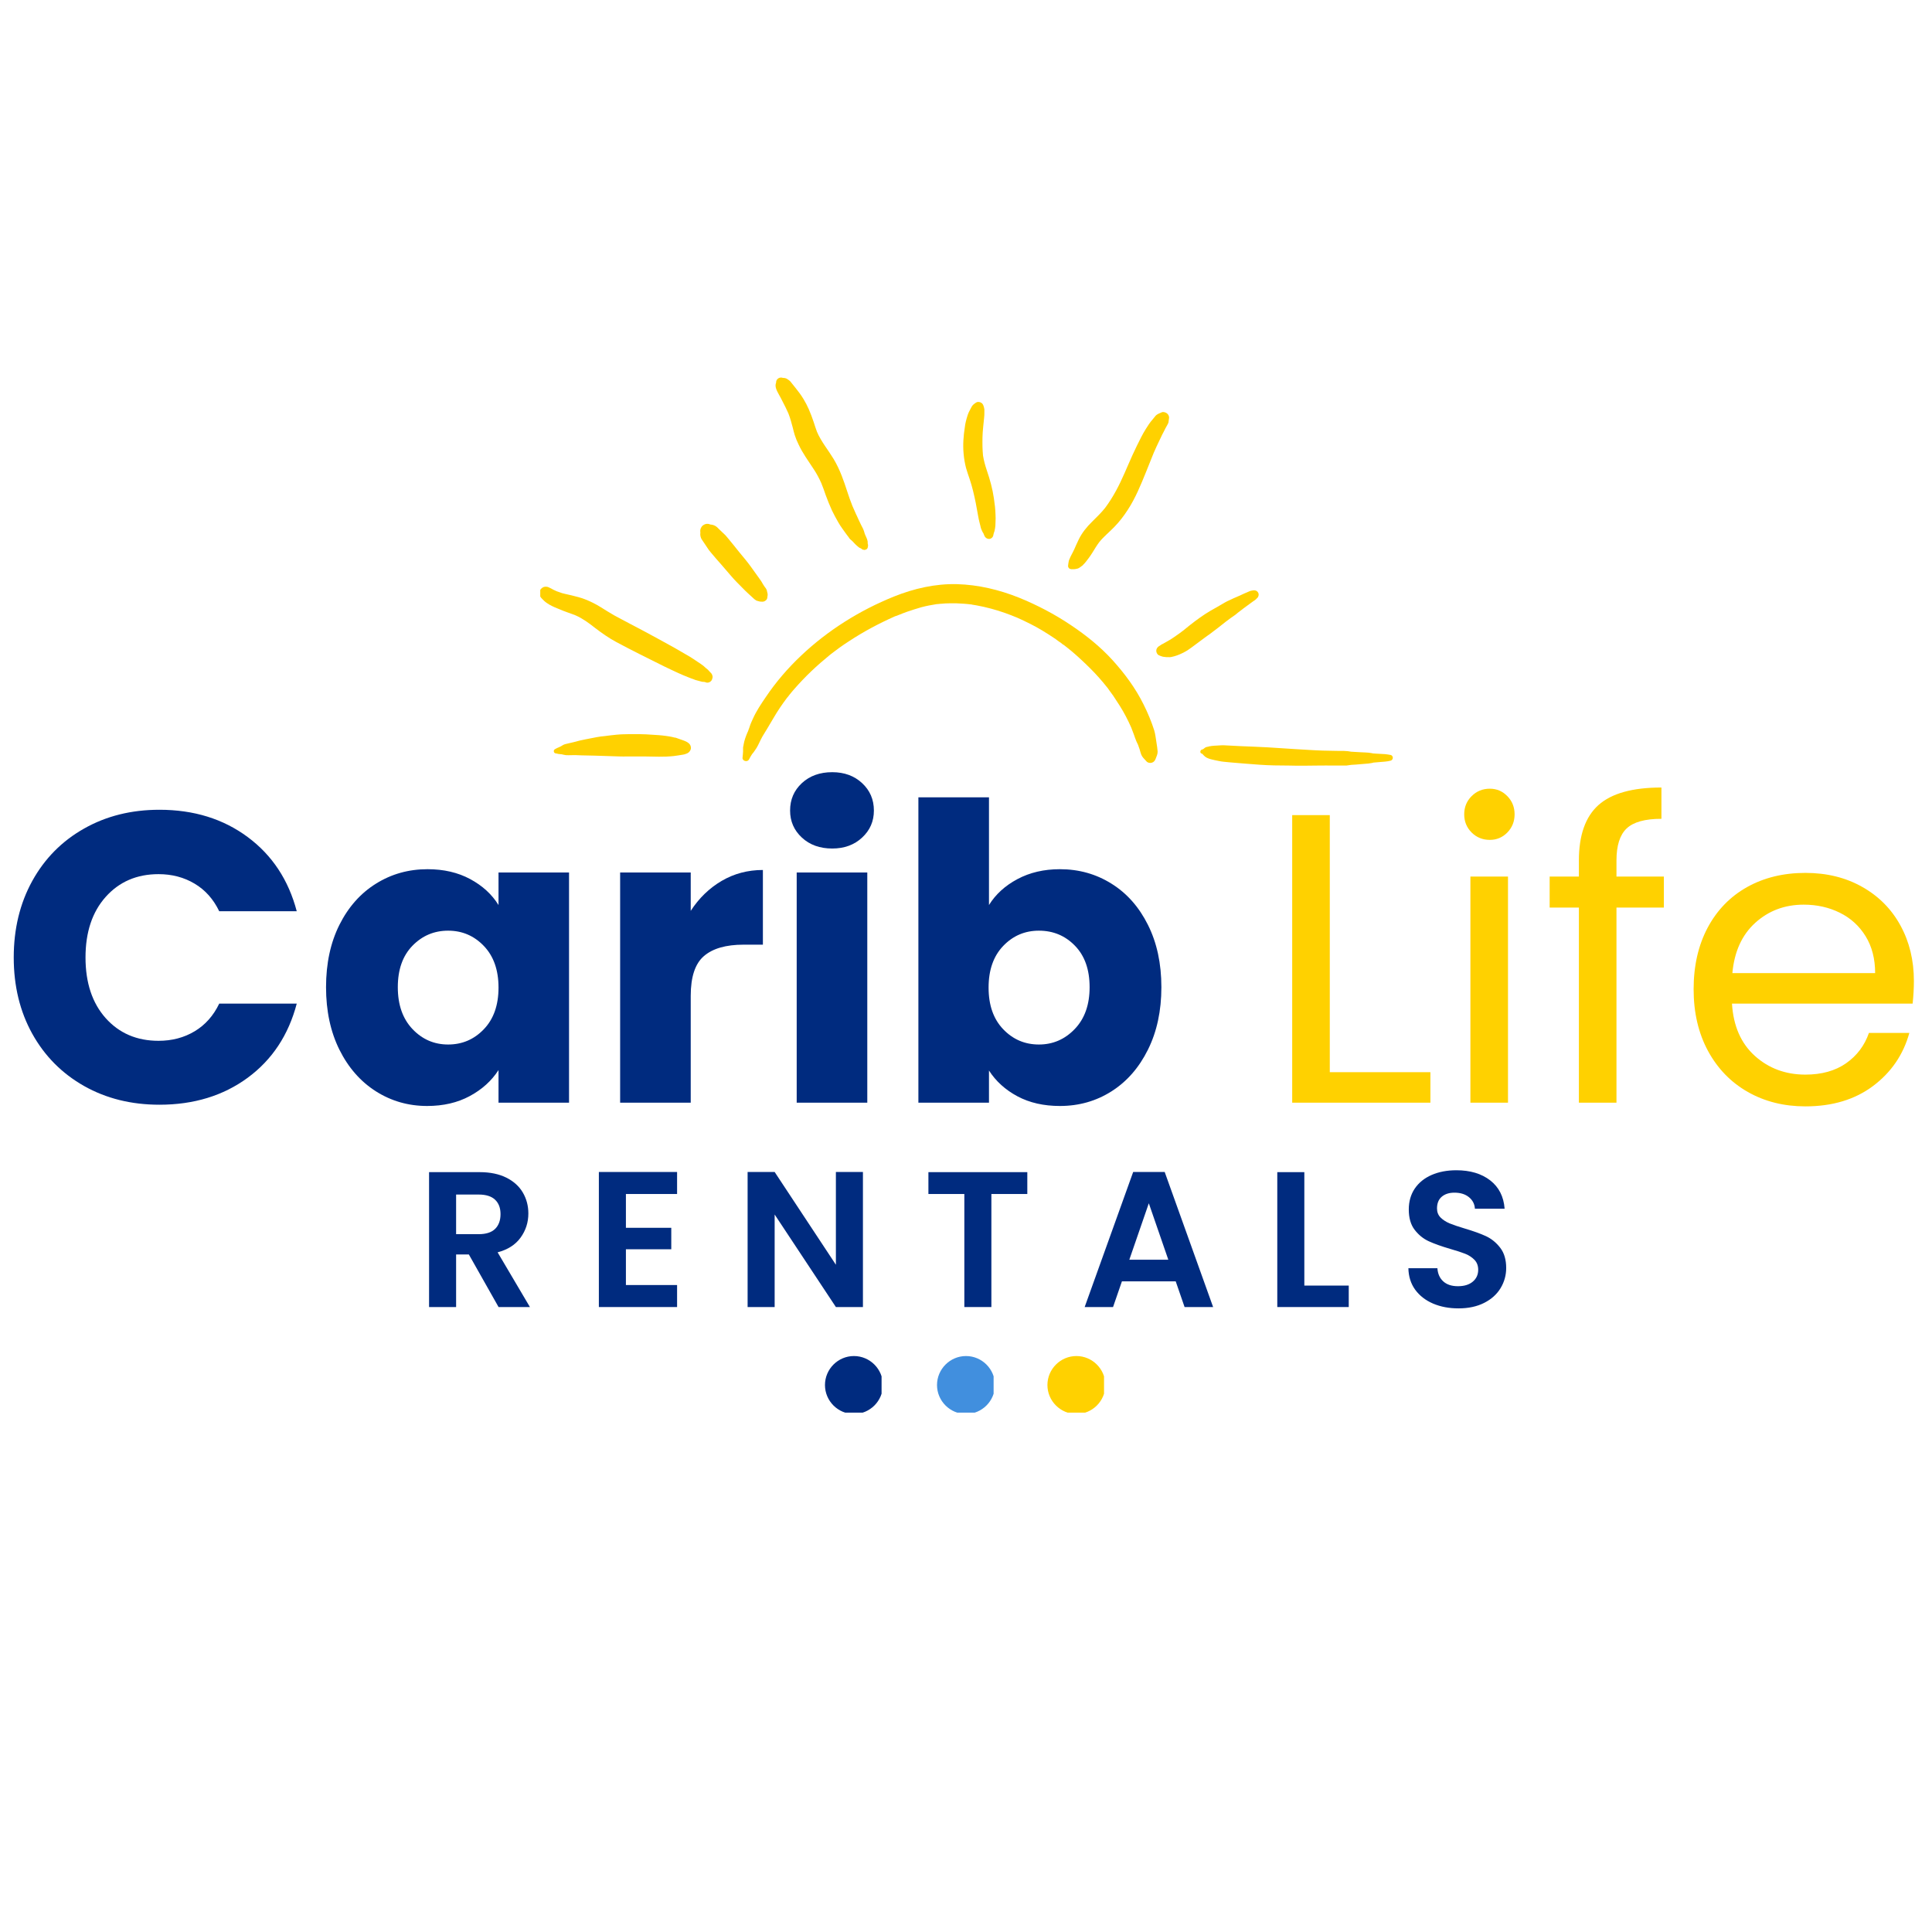
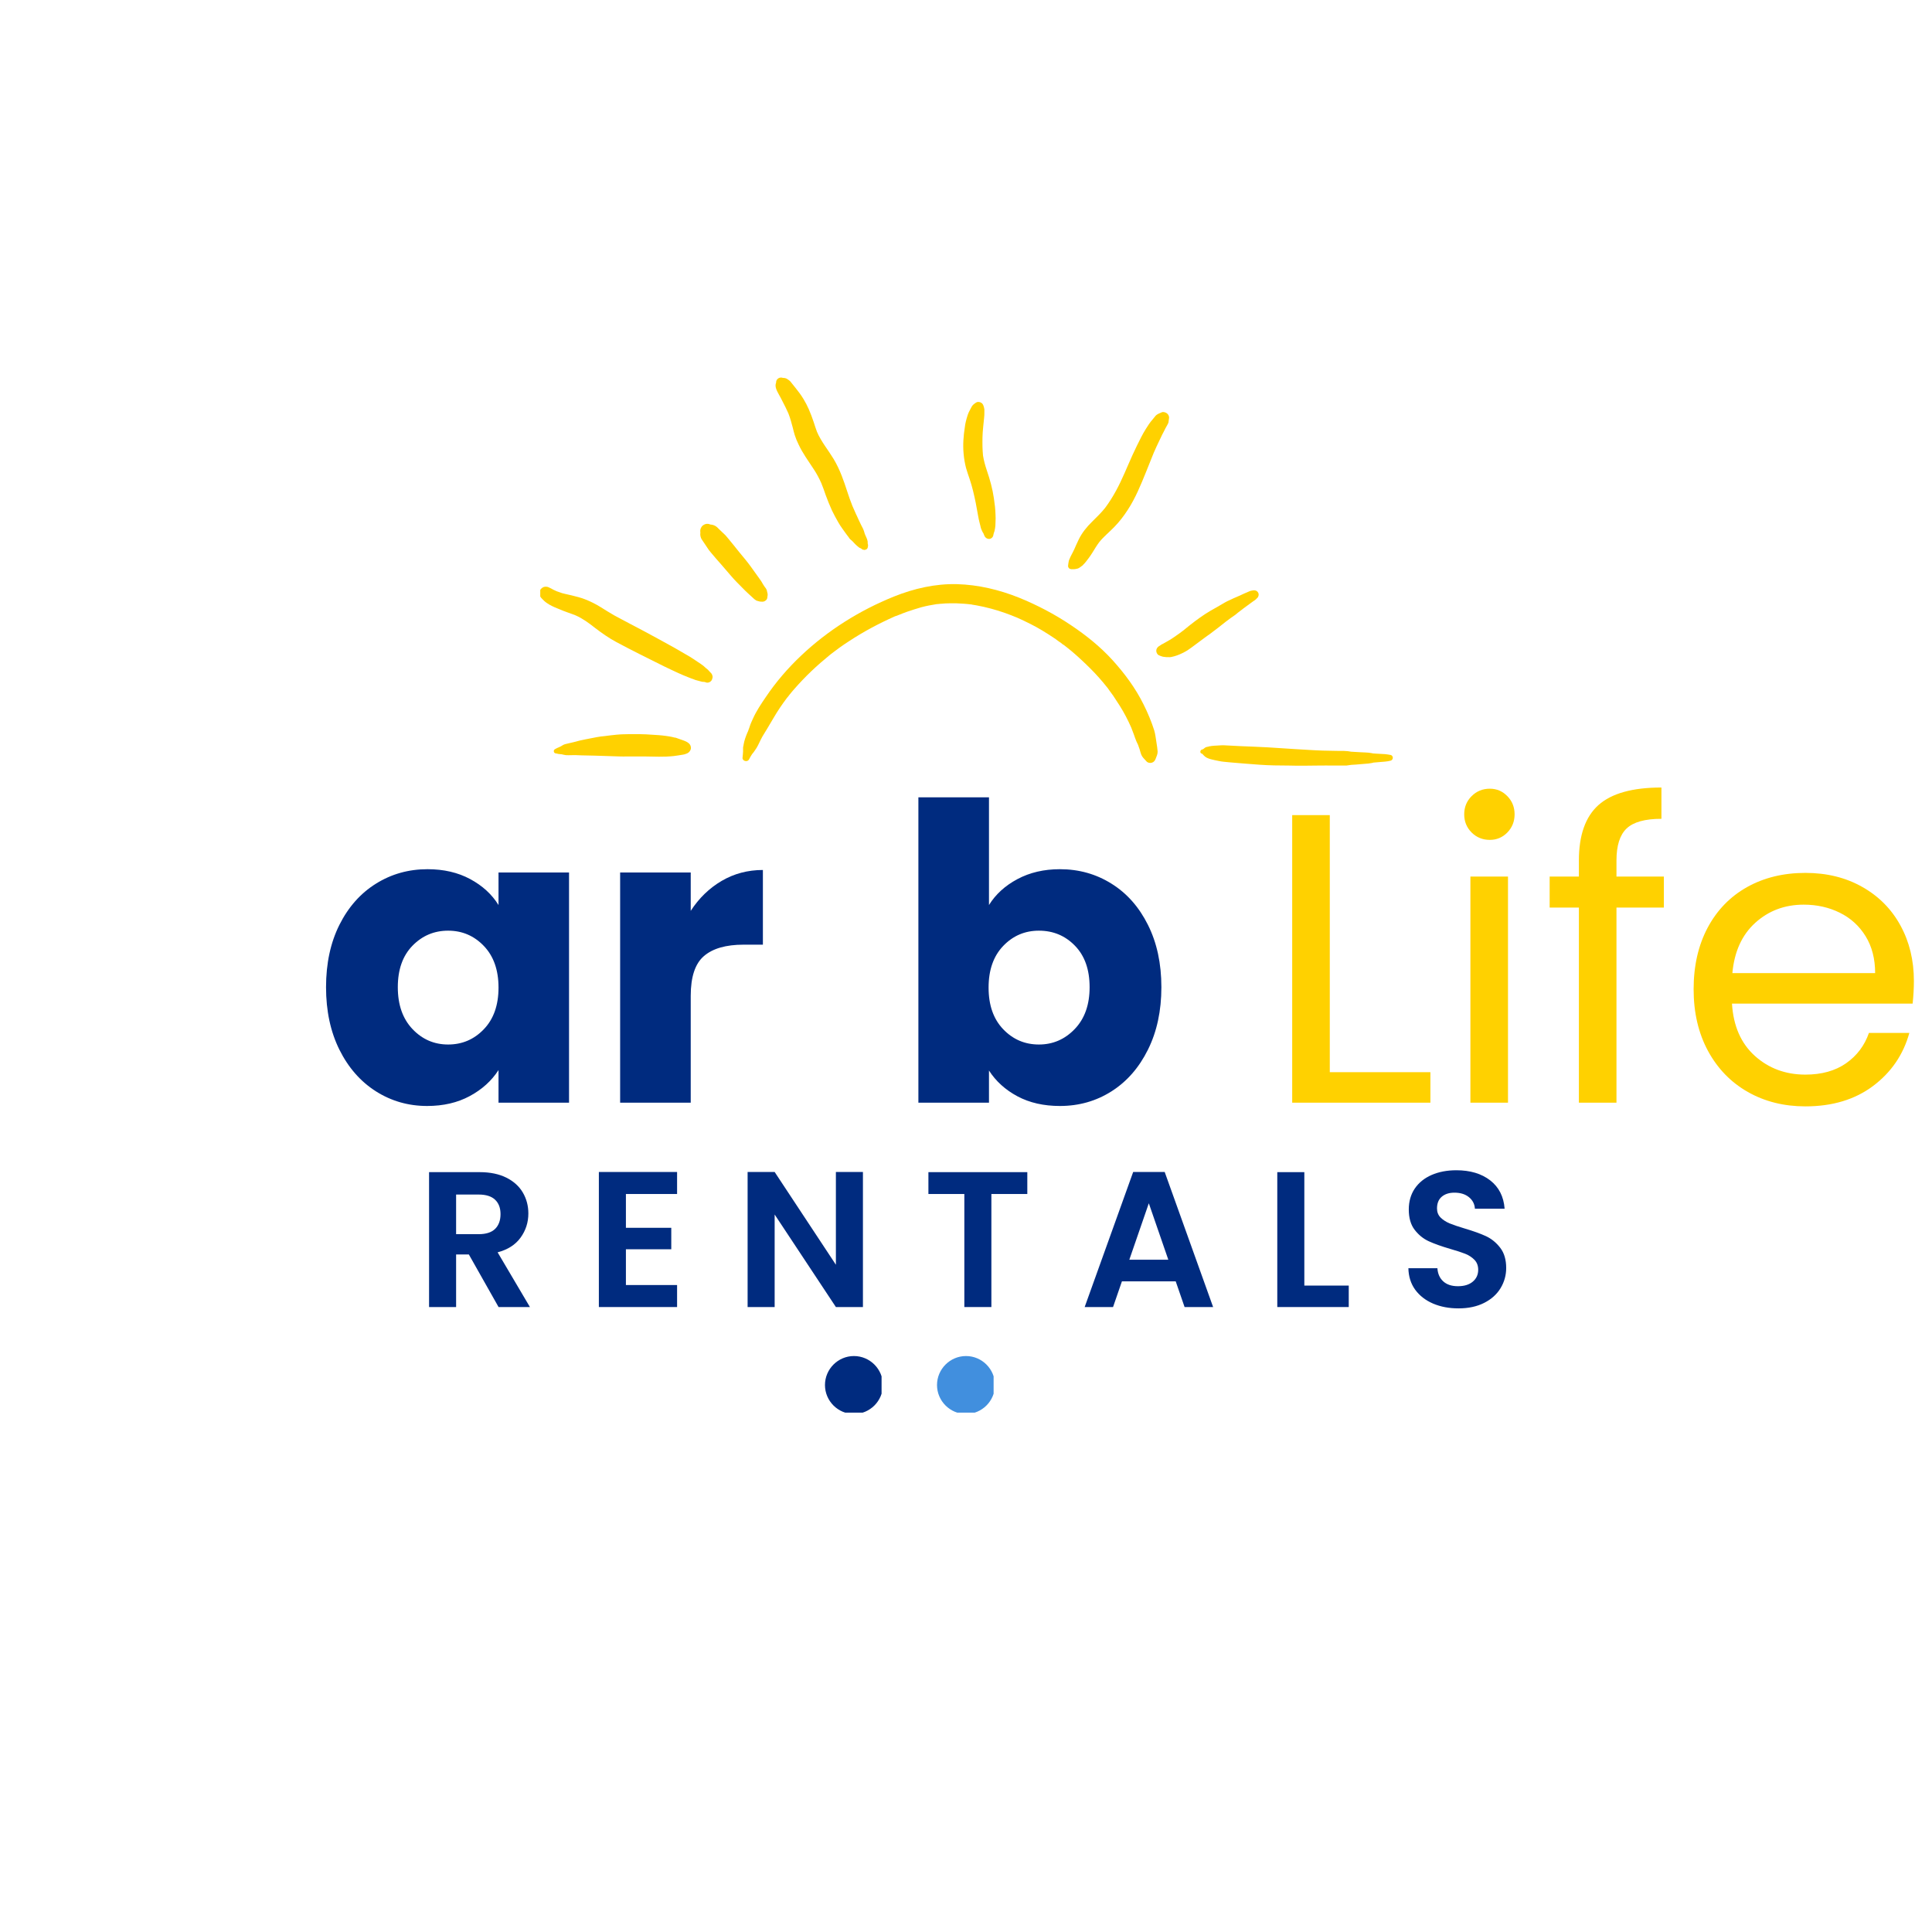
<svg xmlns="http://www.w3.org/2000/svg" width="512" viewBox="0 0 384 384" height="512" preserveAspectRatio="xMidYMid meet">
  <defs>
    <g />
    <clipPath id="60b13672a8">
      <path d="M 238 148 L 276.879 148 L 276.879 152.227 L 238 152.227 Z M 238 148 " clip-rule="nonzero" />
    </clipPath>
    <clipPath id="2ab23480e0">
      <path d="M 107.379 116 L 142 116 L 142 136 L 107.379 136 Z M 107.379 116 " clip-rule="nonzero" />
    </clipPath>
    <clipPath id="65c20671a5">
      <path d="M 186.238 269.523 L 197.488 269.523 L 197.488 280.773 L 186.238 280.773 Z M 186.238 269.523 " clip-rule="nonzero" />
    </clipPath>
    <clipPath id="8f826842a3">
-       <path d="M 208.184 269.523 L 219.434 269.523 L 219.434 280.773 L 208.184 280.773 Z M 208.184 269.523 " clip-rule="nonzero" />
-     </clipPath>
+       </clipPath>
    <clipPath id="fda7c95ad0">
      <path d="M 163.969 269.523 L 175.219 269.523 L 175.219 280.773 L 163.969 280.773 Z M 163.969 269.523 " clip-rule="nonzero" />
    </clipPath>
  </defs>
  <path fill="#ffd100" d="M 147.746 148.352 C 147.773 147.945 147.719 148.406 147.746 148.352 Z M 147.746 148.352 " fill-opacity="1" fill-rule="nonzero" />
  <path fill="#ffd100" d="M 220.094 136.605 C 220.012 136.496 219.906 136.387 220.203 136.738 C 220.203 136.711 220.176 136.711 220.176 136.684 C 220.148 136.633 220.121 136.633 220.094 136.605 Z M 220.094 136.605 " fill-opacity="1" fill-rule="nonzero" />
  <path fill="#ffd100" d="M 148.852 150.973 C 149.039 150.621 149.23 150.27 149.445 149.945 C 149.5 149.891 149.555 149.809 149.582 149.758 C 149.609 149.73 149.609 149.703 149.637 149.703 C 149.637 149.703 149.66 149.676 149.66 149.676 C 149.797 149.512 149.906 149.352 150.012 149.188 C 150.527 148.516 150.852 147.73 151.227 146.973 C 151.578 146.246 152.039 145.598 152.445 144.895 C 153.309 143.492 154.09 142.031 155.008 140.684 C 155.469 140.008 155.926 139.359 156.414 138.711 C 156.414 138.711 156.414 138.684 156.441 138.684 C 156.496 138.629 156.547 138.547 156.602 138.496 C 156.738 138.332 156.844 138.172 156.98 138.008 C 157.25 137.656 157.547 137.332 157.844 136.98 C 158.926 135.738 160.059 134.551 161.246 133.418 C 162.438 132.281 163.68 131.203 164.973 130.148 C 165.137 130.016 165.297 129.906 165.461 129.77 C 165.027 130.121 165.598 129.664 165.676 129.609 C 166.027 129.34 166.406 129.07 166.758 128.801 C 167.434 128.312 168.105 127.855 168.781 127.422 C 171.617 125.559 174.645 123.938 177.75 122.559 C 177.855 122.508 177.965 122.453 178.102 122.426 C 178.102 122.426 178.125 122.426 178.125 122.426 C 178.344 122.344 178.531 122.262 178.746 122.184 C 179.262 121.965 179.773 121.777 180.289 121.59 C 181.234 121.266 182.176 120.969 183.121 120.695 C 184.121 120.426 185.148 120.238 186.176 120.074 C 186.176 120.074 186.203 120.074 186.203 120.074 C 186.309 120.051 186.418 120.051 186.527 120.051 C 186.742 120.023 186.957 119.996 187.176 119.996 C 187.66 119.941 188.172 119.914 188.66 119.914 C 189.633 119.887 190.605 119.914 191.574 119.996 C 192.035 120.023 192.469 120.074 192.926 120.129 C 192.953 120.129 193.008 120.129 193.062 120.129 C 193.035 120.129 193.008 120.129 192.98 120.129 C 193.062 120.129 193.168 120.156 193.25 120.184 C 193.52 120.238 193.816 120.266 194.086 120.32 C 196.004 120.672 197.922 121.184 199.758 121.832 C 200.191 121.992 200.621 122.156 201.055 122.316 C 201.246 122.398 201.461 122.48 201.648 122.559 C 201.758 122.613 201.891 122.668 202 122.695 C 202.055 122.723 202.109 122.75 202.137 122.75 C 203.027 123.156 203.918 123.559 204.809 124.02 C 206.375 124.801 207.859 125.719 209.32 126.691 C 209.672 126.91 209.996 127.152 210.316 127.395 C 210.48 127.504 210.641 127.637 210.832 127.746 C 211.02 127.879 211.238 128.125 211.426 128.18 C 211.48 128.203 211.508 128.23 211.562 128.285 C 211.723 128.422 211.883 128.527 212.047 128.664 C 212.371 128.934 212.723 129.203 213.047 129.473 C 214.316 130.555 215.559 131.715 216.746 132.902 C 217.906 134.066 219.016 135.309 220.039 136.605 C 220.066 136.633 220.094 136.656 220.094 136.684 C 220.121 136.711 220.121 136.711 220.148 136.738 C 220.148 136.738 220.148 136.738 220.176 136.766 C 220.203 136.793 220.23 136.82 220.23 136.848 C 220.23 136.848 220.203 136.82 220.203 136.82 C 220.285 136.953 220.391 137.062 220.473 137.199 C 220.742 137.551 220.984 137.926 221.258 138.277 C 221.715 138.953 222.148 139.629 222.578 140.305 C 223.445 141.68 224.199 143.141 224.848 144.625 C 224.875 144.68 224.93 144.812 224.93 144.84 C 225.012 145.031 225.09 145.219 225.145 145.406 C 225.309 145.812 225.441 146.191 225.578 146.598 C 225.738 147.082 225.953 147.543 226.172 148 C 226.172 148 226.172 148.027 226.199 148.027 C 226.199 148.055 226.227 148.082 226.227 148.109 C 226.227 148.137 226.254 148.164 226.254 148.215 C 226.332 148.434 226.414 148.676 226.496 148.891 C 226.656 149.352 226.738 149.918 227.008 150.324 C 227.25 150.703 227.602 151 227.871 151.324 C 228.117 151.621 228.574 151.699 228.926 151.594 C 229.332 151.484 229.547 151.188 229.684 150.836 C 229.871 150.352 230.113 149.863 230.086 149.352 C 230.059 148.812 229.953 148.242 229.871 147.676 C 229.816 147.27 229.734 146.867 229.684 146.461 C 229.656 146.324 229.547 145.57 229.656 146.301 C 229.602 145.895 229.52 145.57 229.41 145.164 C 228.844 143.383 228.117 141.652 227.277 139.98 C 225.684 136.766 223.523 133.848 221.121 131.203 C 218.664 128.5 215.855 126.262 212.828 124.234 C 209.617 122.074 206.105 120.238 202.512 118.781 C 198.598 117.215 194.41 116.215 190.199 116.105 C 185.906 115.996 181.664 116.969 177.695 118.562 C 170.863 121.316 164.516 125.289 159.168 130.367 C 156.574 132.824 154.227 135.551 152.227 138.52 C 151.281 139.898 150.309 141.355 149.637 142.871 C 149.418 143.355 149.176 143.867 149.016 144.383 C 148.961 144.57 148.879 144.762 148.824 144.949 C 148.934 144.543 148.77 145.109 148.742 145.164 C 148.691 145.301 148.637 145.461 148.555 145.598 C 148.23 146.379 147.934 147.164 147.797 148 C 147.773 148.242 147.746 148.352 147.719 148.379 C 147.719 148.434 147.719 148.488 147.691 148.566 C 147.691 148.648 147.691 148.73 147.691 148.785 C 147.691 148.973 147.691 149.16 147.691 149.352 C 147.691 149.781 147.609 150.188 147.582 150.621 C 147.555 151.297 148.555 151.512 148.852 150.973 Z M 148.852 150.973 " fill-opacity="1" fill-rule="nonzero" />
  <g clip-path="url(#60b13672a8)">
    <path fill="#ffd100" d="M 261.926 152.16 C 263.008 152.133 264.09 152.16 265.195 152.16 C 265.734 152.16 266.277 152.16 266.816 152.16 C 267.086 152.16 267.328 152.16 267.598 152.16 C 267.895 152.133 268.246 152.078 268.57 152.023 C 269.164 151.996 269.785 151.945 270.379 151.891 C 270.703 151.863 271.027 151.836 271.352 151.809 C 271.758 151.781 272.164 151.754 272.543 151.672 C 272.703 151.645 272.84 151.621 273 151.566 C 273 151.566 273.027 151.566 273.027 151.566 C 273.027 151.566 273.027 151.566 273.055 151.566 C 273.164 151.566 273.242 151.539 273.352 151.539 C 273.676 151.512 274 151.484 274.324 151.457 C 274.648 151.43 274.973 151.402 275.297 151.375 C 275.672 151.348 276.051 151.27 276.402 151.188 C 276.645 151.133 276.836 150.863 276.836 150.621 C 276.836 150.379 276.672 150.105 276.402 150.055 C 276.023 150 275.672 149.918 275.297 149.891 C 274.973 149.863 274.648 149.863 274.324 149.836 C 274 149.809 273.676 149.809 273.352 149.781 C 273.27 149.781 273.188 149.781 273.082 149.758 C 273.055 149.758 273 149.758 272.973 149.758 C 272.84 149.73 272.676 149.703 272.543 149.676 C 271.84 149.539 271.082 149.566 270.379 149.512 C 269.785 149.484 269.164 149.434 268.57 149.406 C 267.625 149.215 266.652 149.242 265.68 149.242 C 264.762 149.215 263.844 149.215 262.953 149.188 C 262.035 149.16 261.09 149.109 260.172 149.055 C 259.254 149 258.336 148.945 257.445 148.891 C 255.609 148.785 253.797 148.648 251.961 148.539 C 250.152 148.434 248.316 148.379 246.48 148.297 C 245.453 148.242 244.398 148.191 243.375 148.137 C 242.859 148.109 242.348 148.164 241.836 148.191 C 241.484 148.215 241.133 148.215 240.781 148.27 C 240.672 148.297 240.566 148.324 240.43 148.324 C 240.215 148.379 240.023 148.434 239.809 148.516 C 239.918 148.461 240 148.434 240.105 148.379 C 240.023 148.406 239.918 148.434 239.836 148.461 C 239.648 148.516 239.484 148.594 239.352 148.73 C 239.484 148.621 239.512 148.594 239.43 148.676 C 239.324 148.758 239.215 148.836 239.105 148.918 C 239.027 148.945 238.973 148.973 238.891 148.973 C 238.566 149.082 238.434 149.594 238.781 149.758 C 238.836 149.781 238.891 149.809 238.973 149.836 C 238.973 149.836 239 149.863 239.027 149.863 C 239.055 149.891 239.055 149.891 239.055 149.918 C 239.082 149.973 239.133 150.027 239.188 150.078 C 239.379 150.297 239.594 150.457 239.836 150.594 C 240.324 150.836 240.863 150.973 241.402 151.078 C 241.996 151.188 242.59 151.348 243.211 151.402 C 243.672 151.457 244.156 151.484 244.617 151.539 C 246.535 151.699 248.453 151.863 250.367 151.996 C 252.285 152.133 254.203 152.16 256.148 152.16 C 258.094 152.215 260.012 152.188 261.926 152.16 Z M 261.926 152.16 " fill-opacity="1" fill-rule="nonzero" />
  </g>
  <path fill="#ffd100" d="M 239.027 149.945 L 239.082 150.027 C 239.082 150.027 239.082 150 239.055 150 C 239.055 150 239.027 149.973 239.027 149.945 Z M 239.027 149.945 " fill-opacity="1" fill-rule="nonzero" />
  <path fill="#ffd100" d="M 233.383 130.445 C 234.059 130.258 234.73 129.961 235.352 129.637 C 235.895 129.367 236.379 129.016 236.867 128.664 C 237.352 128.312 237.836 127.961 238.324 127.582 C 239.027 127.043 239.754 126.531 240.484 125.992 C 240.348 126.098 240.215 126.18 240.105 126.289 C 240.754 125.773 241.457 125.289 242.105 124.773 C 242.617 124.371 243.133 123.965 243.645 123.559 C 243.969 123.316 244.293 123.074 244.617 122.832 C 245.129 122.48 245.668 122.129 246.129 121.695 C 246.02 121.777 245.914 121.859 245.832 121.938 C 246.266 121.617 246.695 121.266 247.129 120.941 C 247.559 120.617 247.992 120.293 248.453 119.969 C 248.668 119.805 248.91 119.645 249.125 119.48 C 249.289 119.375 249.477 119.266 249.613 119.129 C 249.719 119.023 249.801 118.914 249.91 118.832 C 250.18 118.562 250.262 118.078 250.043 117.754 C 249.828 117.402 249.449 117.266 249.02 117.348 C 248.883 117.375 248.723 117.402 248.586 117.43 C 248.398 117.484 248.18 117.59 247.992 117.672 C 247.75 117.781 247.48 117.887 247.234 117.996 C 246.723 118.238 246.211 118.484 245.668 118.699 C 245.777 118.645 245.887 118.617 245.992 118.562 C 245.453 118.781 244.941 119.023 244.426 119.266 C 243.727 119.562 243.078 119.969 242.43 120.348 C 241.809 120.695 241.16 121.074 240.539 121.426 C 239.16 122.238 237.863 123.184 236.594 124.18 C 236.082 124.586 235.598 124.992 235.082 125.395 C 234.516 125.828 233.949 126.234 233.383 126.613 C 233.086 126.828 232.789 127.016 232.465 127.207 C 232.301 127.312 232.168 127.395 232.004 127.477 C 231.922 127.531 231.844 127.559 231.762 127.609 C 231.652 127.664 231.574 127.719 231.492 127.773 C 231.52 127.746 231.52 127.746 231.547 127.719 C 231.41 127.828 231.25 127.906 231.086 127.988 C 231.031 128.016 230.953 128.07 230.871 128.098 C 230.762 128.152 230.68 128.23 230.602 128.285 C 230.52 128.34 230.41 128.395 230.328 128.449 C 230.031 128.664 229.816 128.961 229.816 129.34 C 229.816 129.664 230.008 130.094 230.328 130.23 C 230.465 130.285 230.629 130.367 230.762 130.418 C 230.844 130.445 230.898 130.445 230.977 130.473 C 231.031 130.5 231.086 130.527 231.141 130.527 C 231.273 130.555 231.41 130.555 231.547 130.582 C 231.625 130.582 231.68 130.582 231.762 130.609 C 231.895 130.609 232.031 130.609 232.195 130.609 C 232.57 130.664 232.977 130.555 233.383 130.445 Z M 233.383 130.445 " fill-opacity="1" fill-rule="nonzero" />
  <path fill="#ffd100" d="M 213.965 113.055 C 214.262 113.027 214.531 112.867 214.773 112.676 C 214.91 112.566 215.07 112.461 215.207 112.352 C 215.207 112.352 215.234 112.324 215.234 112.324 C 215.262 112.297 215.289 112.27 215.316 112.242 C 215.289 112.27 215.262 112.27 215.234 112.297 C 215.664 111.922 216.016 111.406 216.367 110.949 C 216.637 110.598 216.883 110.219 217.125 109.84 C 217.555 109.137 217.988 108.41 218.5 107.734 C 219.391 106.625 220.527 105.734 221.5 104.711 C 222.5 103.684 223.391 102.523 224.172 101.305 C 225.684 98.984 226.738 96.391 227.766 93.852 C 228.277 92.582 228.789 91.289 229.305 90.02 C 229.656 89.207 230.031 88.398 230.41 87.613 C 230.602 87.211 230.816 86.777 231.004 86.371 C 231.113 86.156 231.223 85.969 231.328 85.75 C 231.438 85.562 231.52 85.348 231.625 85.156 C 231.762 84.941 231.871 84.699 232.004 84.48 C 232.059 84.375 232.113 84.266 232.168 84.156 C 232.168 84.129 232.246 83.996 232.246 83.941 C 232.273 83.805 232.273 83.645 232.301 83.508 C 232.301 83.457 232.328 83.375 232.328 83.32 C 232.383 83.133 232.383 82.914 232.328 82.727 C 232.273 82.535 232.168 82.375 232.031 82.238 C 231.789 81.996 231.301 81.809 230.926 81.941 C 230.492 82.133 229.98 82.293 229.656 82.672 C 229.465 82.914 229.277 83.133 229.086 83.375 C 228.574 83.941 228.141 84.617 227.738 85.266 C 227.387 85.805 227.09 86.371 226.793 86.938 C 226.199 88.102 225.633 89.262 225.09 90.449 C 224.012 92.828 223.066 95.258 221.824 97.527 C 221.176 98.715 220.473 99.848 219.664 100.93 C 218.879 101.926 217.961 102.793 217.07 103.684 C 216.016 104.711 215.07 105.871 214.422 107.195 C 214.047 107.949 213.723 108.707 213.398 109.461 C 213.449 109.328 213.504 109.191 213.559 109.059 C 213.449 109.301 213.344 109.57 213.207 109.812 C 213.074 110.109 212.883 110.379 212.75 110.703 C 212.723 110.758 212.695 110.84 212.668 110.895 C 212.641 110.949 212.613 111 212.586 111.082 C 212.48 111.273 212.426 111.488 212.398 111.676 C 212.344 111.945 212.316 112.191 212.289 112.461 C 212.262 112.621 212.371 112.84 212.48 112.945 C 212.613 113.082 212.777 113.109 212.965 113.137 C 213.426 113.137 213.695 113.137 213.965 113.055 Z M 213.965 113.055 " fill-opacity="1" fill-rule="nonzero" />
  <path fill="#ffd100" d="M 197.41 106.465 C 197.465 106.25 197.492 106.031 197.57 105.816 C 197.68 105.602 197.707 105.383 197.734 105.113 C 197.707 105.223 197.707 105.359 197.68 105.465 C 197.762 105.141 197.812 104.816 197.84 104.465 C 197.84 104.223 197.867 103.953 197.867 103.711 C 197.895 103.25 197.895 102.766 197.867 102.305 C 197.84 101.199 197.707 100.117 197.543 99.039 C 197.273 97.148 196.762 95.312 196.141 93.5 C 195.816 92.531 195.547 91.559 195.383 90.559 C 195.328 90.02 195.305 89.449 195.277 88.883 C 195.277 88.234 195.25 87.559 195.277 86.914 C 195.305 86.238 195.328 85.59 195.41 84.914 C 195.492 84.293 195.52 83.645 195.602 83.023 C 195.652 82.672 195.652 82.293 195.652 81.914 C 195.652 81.754 195.652 81.566 195.652 81.375 C 195.625 81.105 195.547 80.863 195.465 80.621 C 195.355 80.324 195.195 80.105 194.871 79.973 C 194.602 79.863 194.223 79.836 193.98 80.027 C 193.789 80.16 193.574 80.297 193.414 80.457 C 193.223 80.648 193.035 80.973 192.926 81.215 C 192.684 81.645 192.441 82.133 192.305 82.59 C 192.195 82.969 192.062 83.348 191.98 83.727 C 191.871 84.129 191.82 84.535 191.766 84.914 C 191.496 86.641 191.359 88.398 191.523 90.152 C 191.602 91.125 191.766 92.07 192.008 93.016 C 192.223 93.773 192.492 94.527 192.738 95.258 C 193.25 96.77 193.602 98.336 193.926 99.902 C 194.113 100.766 194.223 101.656 194.41 102.547 C 194.492 102.98 194.574 103.414 194.68 103.816 C 194.734 104.035 194.789 104.25 194.844 104.465 C 194.898 104.684 194.926 104.871 195.004 105.086 C 195.031 105.141 195.059 105.223 195.086 105.277 C 195.168 105.465 195.25 105.68 195.355 105.844 C 195.383 105.898 195.438 105.953 195.465 106.004 C 195.465 106.031 195.492 106.059 195.492 106.086 C 195.547 106.195 195.574 106.301 195.625 106.41 C 195.652 106.465 195.734 106.652 195.625 106.41 C 195.707 106.602 195.789 106.762 195.977 106.898 C 196.141 107.031 196.355 107.113 196.547 107.113 C 196.895 107.141 197.301 106.871 197.41 106.465 Z M 197.41 106.465 " fill-opacity="1" fill-rule="nonzero" />
-   <path fill="#ffd100" d="M 170.754 108.734 C 170.727 108.707 170.699 108.68 170.672 108.652 C 170.617 108.625 170.594 108.57 170.539 108.543 C 170.594 108.625 170.672 108.68 170.754 108.734 Z M 170.754 108.734 " fill-opacity="1" fill-rule="nonzero" />
  <path fill="#ffd100" d="M 172.457 108.867 C 172.508 108.652 172.562 108.438 172.508 108.191 C 172.48 108.141 172.48 108.059 172.457 108.004 C 172.457 107.977 172.457 107.949 172.457 107.922 C 172.508 107.438 172.238 106.926 172.051 106.492 C 172.105 106.602 172.133 106.707 172.184 106.816 C 172.051 106.465 171.859 106.141 171.781 105.762 C 171.645 105.25 171.402 104.816 171.16 104.359 C 170.809 103.656 170.484 102.926 170.16 102.199 C 170.215 102.359 170.293 102.496 170.348 102.656 C 170.051 101.953 169.727 101.281 169.43 100.578 C 168.621 98.605 168.082 96.527 167.297 94.555 C 166.84 93.395 166.324 92.285 165.676 91.207 C 165.137 90.316 164.543 89.477 163.977 88.641 C 163.383 87.75 162.812 86.832 162.383 85.832 C 162.141 85.211 161.949 84.562 161.734 83.914 C 161.438 83.023 161.113 82.16 160.734 81.293 C 160.438 80.621 160.086 79.945 159.707 79.324 C 159.25 78.566 158.734 77.863 158.168 77.164 C 157.898 76.84 157.656 76.516 157.387 76.191 C 157.25 76.027 157.145 75.867 157.008 75.73 C 156.898 75.625 156.656 75.461 156.496 75.352 C 156.223 75.164 155.926 75.109 155.602 75.109 C 155.281 74.977 154.902 75.031 154.633 75.246 C 154.359 75.461 154.254 75.73 154.254 76.055 C 153.93 76.867 154.414 77.676 154.82 78.434 C 155.062 78.863 155.305 79.297 155.523 79.754 C 155.926 80.539 156.332 81.32 156.684 82.133 C 157.035 83.023 157.305 83.969 157.547 84.914 C 157.684 85.426 157.789 85.941 157.953 86.453 C 158.168 87.102 158.41 87.723 158.711 88.316 C 159.52 90.07 160.68 91.637 161.734 93.258 C 162.328 94.148 162.812 95.066 163.246 96.039 C 163.57 96.824 163.84 97.605 164.109 98.391 C 164.488 99.418 164.895 100.441 165.352 101.441 C 165.758 102.277 166.191 103.09 166.648 103.871 C 167.109 104.684 167.676 105.41 168.215 106.168 C 168.379 106.383 168.539 106.602 168.703 106.816 C 168.781 106.949 168.891 107.113 169 107.195 C 169.051 107.246 169.133 107.301 169.188 107.355 C 169.297 107.438 169.352 107.52 169.457 107.598 C 169.648 107.789 169.809 107.977 169.996 108.168 C 170.215 108.383 170.43 108.57 170.672 108.762 C 170.809 108.867 170.941 108.949 171.133 109.004 C 171.215 109.086 171.293 109.137 171.375 109.191 C 171.457 109.246 171.562 109.273 171.672 109.273 C 171.809 109.301 171.809 109.301 171.672 109.273 C 171.727 109.301 171.809 109.301 171.859 109.301 C 172.105 109.246 172.375 109.164 172.457 108.867 Z M 172.457 108.867 " fill-opacity="1" fill-rule="nonzero" />
  <path fill="#ffd100" d="M 150.902 119.535 C 151.121 119.59 151.336 119.59 151.551 119.59 C 151.77 119.59 151.984 119.508 152.148 119.375 C 152.309 119.266 152.469 119.078 152.496 118.859 C 152.496 118.781 152.523 118.699 152.523 118.645 C 152.551 118.484 152.578 118.348 152.578 118.211 C 152.578 117.996 152.551 117.887 152.496 117.727 C 152.445 117.484 152.418 117.266 152.281 117.051 C 152.199 116.918 152.121 116.781 152.012 116.672 C 151.875 116.457 151.715 116.242 151.578 115.996 C 151.445 115.754 151.309 115.512 151.148 115.297 C 150.5 114.406 149.852 113.512 149.23 112.621 C 148.5 111.598 147.664 110.652 146.879 109.68 C 146.18 108.812 145.504 107.949 144.801 107.113 C 144.613 106.898 144.422 106.652 144.234 106.438 C 144.02 106.195 143.773 106.004 143.559 105.789 C 143.344 105.574 143.098 105.359 142.883 105.141 C 142.773 105.035 142.668 104.926 142.559 104.816 C 142.18 104.465 141.695 104.277 141.184 104.25 C 140.859 104.113 140.562 104.062 140.211 104.168 C 140.02 104.223 139.887 104.305 139.723 104.414 C 139.32 104.738 139.129 105.223 139.184 105.707 C 139.184 105.762 139.211 105.816 139.211 105.871 C 139.156 106.141 139.184 106.438 139.266 106.734 C 139.344 107.031 139.48 107.223 139.645 107.465 C 139.805 107.68 139.941 107.895 140.102 108.141 C 140.238 108.355 140.398 108.57 140.535 108.789 C 140.75 109.164 141.02 109.488 141.289 109.812 C 141.965 110.625 142.641 111.406 143.344 112.191 C 144.02 112.973 144.691 113.758 145.367 114.539 C 146.043 115.324 146.773 116.051 147.5 116.781 C 147.906 117.188 148.312 117.617 148.742 117.996 C 148.961 118.184 149.176 118.375 149.391 118.59 C 149.5 118.672 149.582 118.781 149.688 118.859 C 149.742 118.914 149.797 118.941 149.824 118.996 C 149.984 119.129 150.121 119.238 150.281 119.32 C 150.281 119.32 150.281 119.32 150.258 119.32 C 150.281 119.32 150.281 119.348 150.309 119.348 C 150.363 119.375 150.391 119.402 150.445 119.402 C 150.555 119.402 150.715 119.508 150.902 119.535 Z M 150.902 119.535 " fill-opacity="1" fill-rule="nonzero" />
  <g clip-path="url(#2ab23480e0)">
    <path fill="#ffd100" d="M 141.48 135.145 C 141.559 134.957 141.613 134.766 141.641 134.578 C 141.641 134.336 141.508 133.93 141.316 133.77 C 141.156 133.633 141.02 133.445 140.887 133.309 C 140.887 133.309 140.91 133.336 140.91 133.336 C 140.859 133.281 140.805 133.227 140.75 133.176 C 140.777 133.176 140.777 133.199 140.805 133.199 C 140.508 132.957 140.238 132.715 139.941 132.5 C 140.047 132.578 140.156 132.66 140.266 132.742 C 139.965 132.473 139.668 132.203 139.32 131.984 C 139.074 131.824 138.832 131.66 138.59 131.5 C 138.102 131.176 137.645 130.852 137.156 130.555 C 136.16 129.961 135.133 129.367 134.133 128.801 C 132.109 127.691 130.055 126.531 128.004 125.449 C 127.004 124.938 126.031 124.426 125.031 123.883 C 124.059 123.344 123.062 122.859 122.09 122.316 C 121.172 121.805 120.277 121.211 119.387 120.672 C 118.387 120.051 117.363 119.535 116.254 119.105 C 115.418 118.781 114.527 118.562 113.664 118.348 C 113.23 118.238 112.797 118.16 112.367 118.051 C 111.934 117.969 111.5 117.836 111.098 117.672 C 110.934 117.617 110.801 117.562 110.637 117.512 C 110.312 117.348 109.961 117.188 109.637 117.051 C 109.746 117.105 109.883 117.16 109.988 117.188 C 109.586 117.023 109.234 116.781 108.828 116.645 C 108.641 116.594 108.344 116.594 108.152 116.645 C 107.883 116.727 107.668 116.891 107.477 117.105 C 107.152 117.539 107.152 118.051 107.371 118.535 C 107.477 118.754 107.668 118.941 107.855 119.129 C 107.965 119.238 108.07 119.348 108.18 119.453 C 108.504 119.75 108.855 119.969 109.207 120.184 C 109.883 120.562 110.582 120.859 111.285 121.129 C 111.152 121.074 111.016 121.02 110.906 120.969 C 111.582 121.266 112.258 121.535 112.961 121.777 C 113.445 121.938 113.934 122.129 114.418 122.316 C 115.824 122.938 117.039 123.828 118.227 124.773 C 119.578 125.801 120.98 126.801 122.492 127.609 C 125.652 129.312 128.867 130.879 132.055 132.473 C 132.973 132.93 133.891 133.336 134.809 133.77 C 135.402 134.039 136.023 134.309 136.645 134.551 C 137.133 134.742 137.59 134.93 138.078 135.09 C 138.078 135.09 138.078 135.09 138.051 135.09 C 138.102 135.117 138.156 135.117 138.211 135.145 C 138.266 135.172 138.348 135.172 138.398 135.199 C 138.535 135.227 138.672 135.281 138.805 135.309 C 139.156 135.387 139.562 135.551 139.941 135.551 C 139.832 135.523 139.695 135.523 139.59 135.496 C 139.805 135.523 140.047 135.523 140.238 135.605 C 140.668 135.82 141.262 135.578 141.48 135.145 Z M 141.48 135.145 " fill-opacity="1" fill-rule="nonzero" />
  </g>
  <path fill="#ffd100" d="M 132.457 150.379 C 132.945 150.379 133.43 150.297 133.918 150.27 C 134.512 150.215 135.105 150.078 135.699 150 C 135.914 149.973 136.133 149.918 136.32 149.836 C 136.672 149.73 136.969 149.539 137.156 149.215 C 137.32 148.973 137.375 148.676 137.293 148.379 C 137.266 148.242 137.211 148.109 137.133 148 C 136.996 147.785 136.781 147.621 136.562 147.488 C 136.293 147.352 136.023 147.219 135.754 147.137 C 135.348 147 134.969 146.867 134.594 146.73 C 134.621 146.73 134.645 146.758 134.672 146.758 C 134.566 146.73 134.457 146.676 134.375 146.648 C 134.27 146.625 134.188 146.598 134.078 146.598 C 133.891 146.543 133.703 146.516 133.512 146.461 C 133.133 146.379 132.758 146.328 132.379 146.273 C 131.434 146.137 130.488 146.082 129.543 146.027 C 128.758 145.977 128.004 145.922 127.219 145.922 C 126.438 145.922 125.68 145.922 124.898 145.922 C 124.492 145.922 124.113 145.949 123.707 145.949 C 123.332 145.949 122.926 146.004 122.547 146.027 C 121.766 146.109 120.98 146.191 120.199 146.301 C 119.656 146.352 119.145 146.406 118.605 146.516 C 118.227 146.598 117.848 146.648 117.496 146.73 C 116.742 146.895 115.984 147 115.23 147.191 C 114.824 147.297 114.418 147.406 113.988 147.516 C 113.555 147.621 113.121 147.703 112.719 147.812 C 112.445 147.867 112.148 147.945 111.906 148.082 C 111.824 148.137 111.746 148.191 111.637 148.242 C 111.582 148.27 111.477 148.352 111.395 148.379 C 111.449 148.352 111.504 148.324 111.395 148.379 C 111.285 148.434 111.203 148.461 111.098 148.516 C 111.016 148.539 110.934 148.594 110.855 148.621 C 110.664 148.703 110.477 148.812 110.285 148.918 C 109.961 149.082 110.016 149.648 110.395 149.73 C 110.504 149.758 110.582 149.758 110.691 149.781 C 110.719 149.781 110.773 149.809 110.801 149.809 C 110.855 149.809 110.879 149.836 110.906 149.836 C 110.934 149.836 110.988 149.836 111.07 149.863 C 111.152 149.863 111.23 149.891 111.34 149.891 C 111.395 149.891 111.477 149.918 111.527 149.918 C 111.555 149.918 111.555 149.918 111.582 149.918 C 111.664 149.918 111.773 149.945 111.852 149.973 C 111.934 150 112.043 150 112.125 150.027 C 112.422 150.105 112.691 150.105 112.988 150.105 C 113.418 150.105 113.852 150.082 114.312 150.082 C 114.715 150.082 115.148 150.133 115.555 150.133 C 116.418 150.16 117.254 150.16 118.117 150.188 C 118.984 150.215 119.848 150.242 120.684 150.27 C 121.547 150.297 122.414 150.324 123.25 150.352 C 123.684 150.379 124.141 150.352 124.574 150.352 C 125.004 150.352 125.41 150.352 125.844 150.352 C 127.57 150.352 129.273 150.352 131 150.402 C 131.488 150.402 131.973 150.402 132.457 150.379 Z M 132.457 150.379 " fill-opacity="1" fill-rule="nonzero" />
  <path fill="#ffd100" d="M 110.906 149.809 C 110.773 149.781 111.098 149.836 110.906 149.809 Z M 110.906 149.809 " fill-opacity="1" fill-rule="nonzero" />
  <g clip-path="url(#65c20671a5)">
    <path fill="#418fde" d="M 192 281.043 C 188.832 281.043 186.238 278.453 186.238 275.285 C 186.238 272.117 188.832 269.523 192 269.523 C 195.168 269.523 197.758 272.117 197.758 275.285 C 197.758 278.453 195.168 281.043 192 281.043 Z M 192 281.043 " fill-opacity="1" fill-rule="nonzero" />
  </g>
  <g fill="#002b7f" fill-opacity="1">
    <g transform="translate(0.027, 219.166)">
      <g>
-         <path d="M 2.703 -28.859 C 2.703 -34.547 3.93 -39.617 6.391 -44.078 C 8.859 -48.535 12.289 -52.004 16.688 -54.484 C 21.082 -56.973 26.07 -58.219 31.656 -58.219 C 38.488 -58.219 44.336 -56.41 49.203 -52.797 C 54.066 -49.191 57.316 -44.273 58.953 -38.047 L 43.547 -38.047 C 42.391 -40.453 40.758 -42.281 38.656 -43.531 C 36.551 -44.789 34.16 -45.422 31.484 -45.422 C 27.172 -45.422 23.672 -43.914 20.984 -40.906 C 18.305 -37.906 16.969 -33.891 16.969 -28.859 C 16.969 -23.828 18.305 -19.805 20.984 -16.797 C 23.672 -13.797 27.172 -12.297 31.484 -12.297 C 34.16 -12.297 36.551 -12.926 38.656 -14.188 C 40.758 -15.445 42.391 -17.281 43.547 -19.688 L 58.953 -19.688 C 57.316 -13.445 54.066 -8.535 49.203 -4.953 C 44.336 -1.379 38.488 0.406 31.656 0.406 C 26.07 0.406 21.082 -0.832 16.688 -3.312 C 12.289 -5.801 8.859 -9.258 6.391 -13.688 C 3.93 -18.125 2.703 -23.18 2.703 -28.859 Z M 2.703 -28.859 " />
-       </g>
+         </g>
    </g>
  </g>
  <g fill="#002b7f" fill-opacity="1">
    <g transform="translate(62.506, 219.166)">
      <g>
        <path d="M 2.297 -22.953 C 2.297 -27.66 3.18 -31.789 4.953 -35.344 C 6.734 -38.895 9.156 -41.625 12.219 -43.531 C 15.281 -45.445 18.695 -46.406 22.469 -46.406 C 25.695 -46.406 28.523 -45.75 30.953 -44.438 C 33.391 -43.125 35.266 -41.406 36.578 -39.281 L 36.578 -45.75 L 50.594 -45.75 L 50.594 0 L 36.578 0 L 36.578 -6.484 C 35.203 -4.348 33.297 -2.625 30.859 -1.312 C 28.43 0 25.609 0.656 22.391 0.656 C 18.672 0.656 15.281 -0.312 12.219 -2.25 C 9.156 -4.195 6.734 -6.957 4.953 -10.531 C 3.18 -14.113 2.297 -18.254 2.297 -22.953 Z M 36.578 -22.875 C 36.578 -26.375 35.602 -29.133 33.656 -31.156 C 31.719 -33.176 29.352 -34.188 26.562 -34.188 C 23.781 -34.188 21.414 -33.188 19.469 -31.188 C 17.531 -29.195 16.562 -26.453 16.562 -22.953 C 16.562 -19.461 17.531 -16.691 19.469 -14.641 C 21.414 -12.586 23.781 -11.562 26.562 -11.562 C 29.352 -11.562 31.719 -12.57 33.656 -14.594 C 35.602 -16.613 36.578 -19.375 36.578 -22.875 Z M 36.578 -22.875 " />
      </g>
    </g>
  </g>
  <g fill="#002b7f" fill-opacity="1">
    <g transform="translate(118.178, 219.166)">
      <g>
        <path d="M 19.109 -38.125 C 20.742 -40.645 22.789 -42.629 25.25 -44.078 C 27.719 -45.523 30.453 -46.25 33.453 -46.25 L 33.453 -31.406 L 29.609 -31.406 C 26.109 -31.406 23.484 -30.648 21.734 -29.141 C 19.984 -27.641 19.109 -25.004 19.109 -21.234 L 19.109 0 L 5.078 0 L 5.078 -45.75 L 19.109 -45.75 Z M 19.109 -38.125 " />
      </g>
    </g>
  </g>
  <g fill="#002b7f" fill-opacity="1">
    <g transform="translate(153.271, 219.166)">
      <g>
-         <path d="M 12.141 -50.516 C 9.68 -50.516 7.672 -51.238 6.109 -52.688 C 4.547 -54.133 3.766 -55.926 3.766 -58.062 C 3.766 -60.25 4.547 -62.066 6.109 -63.516 C 7.672 -64.961 9.68 -65.688 12.141 -65.688 C 14.547 -65.688 16.523 -64.961 18.078 -63.516 C 19.641 -62.066 20.422 -60.25 20.422 -58.062 C 20.422 -55.926 19.641 -54.133 18.078 -52.688 C 16.523 -51.238 14.547 -50.516 12.141 -50.516 Z M 19.109 -45.75 L 19.109 0 L 5.078 0 L 5.078 -45.75 Z M 19.109 -45.75 " />
-       </g>
+         </g>
    </g>
  </g>
  <g fill="#002b7f" fill-opacity="1">
    <g transform="translate(177.459, 219.166)">
      <g>
        <path d="M 19.109 -39.281 C 20.422 -41.406 22.305 -43.125 24.766 -44.438 C 27.223 -45.75 30.035 -46.406 33.203 -46.406 C 36.984 -46.406 40.398 -45.445 43.453 -43.531 C 46.516 -41.625 48.93 -38.895 50.703 -35.344 C 52.484 -31.789 53.375 -27.66 53.375 -22.953 C 53.375 -18.254 52.484 -14.113 50.703 -10.531 C 48.93 -6.957 46.516 -4.195 43.453 -2.25 C 40.398 -0.312 36.984 0.656 33.203 0.656 C 29.984 0.656 27.172 0.016 24.766 -1.266 C 22.359 -2.555 20.473 -4.266 19.109 -6.391 L 19.109 0 L 5.078 0 L 5.078 -60.688 L 19.109 -60.688 Z M 39.109 -22.953 C 39.109 -26.453 38.141 -29.195 36.203 -31.188 C 34.266 -33.188 31.875 -34.188 29.031 -34.188 C 26.238 -34.188 23.875 -33.176 21.938 -31.156 C 20 -29.133 19.031 -26.375 19.031 -22.875 C 19.031 -19.375 20 -16.613 21.938 -14.594 C 23.875 -12.57 26.238 -11.562 29.031 -11.562 C 31.812 -11.562 34.188 -12.586 36.156 -14.641 C 38.125 -16.691 39.109 -19.461 39.109 -22.953 Z M 39.109 -22.953 " />
      </g>
    </g>
  </g>
  <g fill="#002b7f" fill-opacity="1">
    <g transform="translate(233.132, 219.166)">
      <g />
    </g>
  </g>
  <g fill="#ffd100" fill-opacity="1">
    <g transform="translate(250.523, 219.166)">
      <g>
        <path d="M 13.781 -6.062 L 33.781 -6.062 L 33.781 0 L 6.312 0 L 6.312 -57.156 L 13.781 -57.156 Z M 13.781 -6.062 " />
      </g>
    </g>
  </g>
  <g fill="#ffd100" fill-opacity="1">
    <g transform="translate(285.944, 219.166)">
      <g>
        <path d="M 10.172 -52.234 C 8.742 -52.234 7.535 -52.723 6.547 -53.703 C 5.566 -54.691 5.078 -55.895 5.078 -57.312 C 5.078 -58.738 5.566 -59.941 6.547 -60.922 C 7.535 -61.91 8.742 -62.406 10.172 -62.406 C 11.535 -62.406 12.695 -61.91 13.656 -60.922 C 14.613 -59.941 15.094 -58.738 15.094 -57.312 C 15.094 -55.895 14.613 -54.691 13.656 -53.703 C 12.695 -52.723 11.535 -52.234 10.172 -52.234 Z M 13.781 -44.938 L 13.781 0 L 6.312 0 L 6.312 -44.938 Z M 13.781 -44.938 " />
      </g>
    </g>
  </g>
  <g fill="#ffd100" fill-opacity="1">
    <g transform="translate(306.114, 219.166)">
      <g>
        <path d="M 24.594 -38.781 L 15.172 -38.781 L 15.172 0 L 7.703 0 L 7.703 -38.781 L 1.891 -38.781 L 1.891 -44.938 L 7.703 -44.938 L 7.703 -48.141 C 7.703 -53.16 9 -56.832 11.594 -59.156 C 14.195 -61.477 18.367 -62.641 24.109 -62.641 L 24.109 -56.422 C 20.828 -56.422 18.516 -55.773 17.172 -54.484 C 15.836 -53.203 15.172 -51.086 15.172 -48.141 L 15.172 -44.938 L 24.594 -44.938 Z M 24.594 -38.781 " />
      </g>
    </g>
  </g>
  <g fill="#ffd100" fill-opacity="1">
    <g transform="translate(333.089, 219.166)">
      <g>
        <path d="M 47.312 -24.188 C 47.312 -22.77 47.227 -21.27 47.062 -19.688 L 11.156 -19.688 C 11.426 -15.25 12.941 -11.785 15.703 -9.297 C 18.461 -6.816 21.812 -5.578 25.75 -5.578 C 28.977 -5.578 31.672 -6.328 33.828 -7.828 C 35.984 -9.336 37.5 -11.348 38.375 -13.859 L 46.406 -13.859 C 45.207 -9.535 42.801 -6.02 39.188 -3.312 C 35.582 -0.613 31.102 0.734 25.75 0.734 C 21.488 0.734 17.676 -0.219 14.312 -2.125 C 10.945 -4.039 8.305 -6.758 6.391 -10.281 C 4.484 -13.812 3.531 -17.898 3.531 -22.547 C 3.531 -27.191 4.457 -31.266 6.312 -34.766 C 8.176 -38.266 10.785 -40.957 14.141 -42.844 C 17.504 -44.727 21.375 -45.672 25.75 -45.672 C 30.008 -45.672 33.781 -44.738 37.062 -42.875 C 40.344 -41.02 42.867 -38.469 44.641 -35.219 C 46.422 -31.969 47.312 -28.289 47.312 -24.188 Z M 39.609 -25.75 C 39.609 -28.594 38.977 -31.035 37.719 -33.078 C 36.457 -35.129 34.75 -36.688 32.594 -37.75 C 30.438 -38.82 28.047 -39.359 25.422 -39.359 C 21.648 -39.359 18.438 -38.156 15.781 -35.75 C 13.133 -33.344 11.617 -30.008 11.234 -25.75 Z M 39.609 -25.75 " />
      </g>
    </g>
  </g>
  <g fill="#002b7f" fill-opacity="1">
    <g transform="translate(82.624, 259.785)">
      <g>
        <path d="M 16.469 0 L 10.562 -10.453 L 8.031 -10.453 L 8.031 0 L 2.656 0 L 2.656 -26.812 L 12.719 -26.812 C 14.789 -26.812 16.555 -26.445 18.016 -25.719 C 19.473 -24.988 20.566 -24 21.297 -22.75 C 22.023 -21.508 22.391 -20.125 22.391 -18.594 C 22.391 -16.82 21.875 -15.223 20.844 -13.797 C 19.82 -12.379 18.301 -11.406 16.281 -10.875 L 22.703 0 Z M 8.031 -14.484 L 12.516 -14.484 C 13.973 -14.484 15.062 -14.832 15.781 -15.531 C 16.5 -16.238 16.859 -17.219 16.859 -18.469 C 16.859 -19.695 16.5 -20.648 15.781 -21.328 C 15.062 -22.016 13.973 -22.359 12.516 -22.359 L 8.031 -22.359 Z M 8.031 -14.484 " />
      </g>
    </g>
  </g>
  <g fill="#002b7f" fill-opacity="1">
    <g transform="translate(107.235, 259.785)">
      <g />
    </g>
  </g>
  <g fill="#002b7f" fill-opacity="1">
    <g transform="translate(116.373, 259.785)">
      <g>
        <path d="M 8.031 -22.469 L 8.031 -15.75 L 17.047 -15.75 L 17.047 -11.484 L 8.031 -11.484 L 8.031 -4.375 L 18.203 -4.375 L 18.203 0 L 2.656 0 L 2.656 -26.844 L 18.203 -26.844 L 18.203 -22.469 Z M 8.031 -22.469 " />
      </g>
    </g>
  </g>
  <g fill="#002b7f" fill-opacity="1">
    <g transform="translate(136.799, 259.785)">
      <g />
    </g>
  </g>
  <g fill="#002b7f" fill-opacity="1">
    <g transform="translate(145.937, 259.785)">
      <g>
        <path d="M 25.578 0 L 20.203 0 L 8.031 -18.391 L 8.031 0 L 2.656 0 L 2.656 -26.844 L 8.031 -26.844 L 20.203 -8.406 L 20.203 -26.844 L 25.578 -26.844 Z M 25.578 0 " />
      </g>
    </g>
  </g>
  <g fill="#002b7f" fill-opacity="1">
    <g transform="translate(174.157, 259.785)">
      <g />
    </g>
  </g>
  <g fill="#002b7f" fill-opacity="1">
    <g transform="translate(183.295, 259.785)">
      <g>
        <path d="M 20.891 -26.812 L 20.891 -22.469 L 13.75 -22.469 L 13.75 0 L 8.375 0 L 8.375 -22.469 L 1.234 -22.469 L 1.234 -26.812 Z M 20.891 -26.812 " />
      </g>
    </g>
  </g>
  <g fill="#002b7f" fill-opacity="1">
    <g transform="translate(205.448, 259.785)">
      <g />
    </g>
  </g>
  <g fill="#002b7f" fill-opacity="1">
    <g transform="translate(214.586, 259.785)">
      <g>
        <path d="M 19.094 -5.109 L 8.406 -5.109 L 6.641 0 L 1 0 L 10.641 -26.844 L 16.906 -26.844 L 26.531 0 L 20.859 0 Z M 17.625 -9.406 L 13.75 -20.625 L 9.875 -9.406 Z M 17.625 -9.406 " />
      </g>
    </g>
  </g>
  <g fill="#002b7f" fill-opacity="1">
    <g transform="translate(242.077, 259.785)">
      <g />
    </g>
  </g>
  <g fill="#002b7f" fill-opacity="1">
    <g transform="translate(251.215, 259.785)">
      <g>
        <path d="M 8.031 -4.266 L 16.859 -4.266 L 16.859 0 L 2.656 0 L 2.656 -26.812 L 8.031 -26.812 Z M 8.031 -4.266 " />
      </g>
    </g>
  </g>
  <g fill="#002b7f" fill-opacity="1">
    <g transform="translate(268.838, 259.785)">
      <g />
    </g>
  </g>
  <g fill="#002b7f" fill-opacity="1">
    <g transform="translate(277.976, 259.785)">
      <g>
        <path d="M 11.906 0.266 C 10.039 0.266 8.359 -0.051 6.859 -0.688 C 5.359 -1.332 4.172 -2.254 3.297 -3.453 C 2.43 -4.66 1.984 -6.082 1.953 -7.719 L 7.719 -7.719 C 7.789 -6.613 8.18 -5.738 8.891 -5.094 C 9.598 -4.457 10.566 -4.141 11.797 -4.141 C 13.047 -4.141 14.031 -4.441 14.75 -5.047 C 15.469 -5.648 15.828 -6.438 15.828 -7.406 C 15.828 -8.207 15.582 -8.863 15.094 -9.375 C 14.602 -9.883 13.992 -10.285 13.266 -10.578 C 12.535 -10.867 11.531 -11.195 10.25 -11.562 C 8.508 -12.07 7.094 -12.578 6 -13.078 C 4.914 -13.578 3.984 -14.332 3.203 -15.344 C 2.422 -16.352 2.031 -17.703 2.031 -19.391 C 2.031 -20.984 2.426 -22.367 3.219 -23.547 C 4.02 -24.723 5.133 -25.625 6.562 -26.25 C 8 -26.875 9.641 -27.188 11.484 -27.188 C 14.242 -27.188 16.488 -26.516 18.219 -25.172 C 19.945 -23.828 20.898 -21.953 21.078 -19.547 L 15.172 -19.547 C 15.117 -20.473 14.727 -21.234 14 -21.828 C 13.27 -22.43 12.301 -22.734 11.094 -22.734 C 10.051 -22.734 9.211 -22.461 8.578 -21.922 C 7.953 -21.391 7.641 -20.613 7.641 -19.594 C 7.641 -18.875 7.875 -18.273 8.344 -17.797 C 8.82 -17.328 9.41 -16.941 10.109 -16.641 C 10.816 -16.348 11.812 -16.008 13.094 -15.625 C 14.832 -15.113 16.254 -14.602 17.359 -14.094 C 18.461 -13.582 19.41 -12.812 20.203 -11.781 C 20.992 -10.758 21.391 -9.422 21.391 -7.766 C 21.391 -6.328 21.02 -4.992 20.281 -3.766 C 19.539 -2.535 18.453 -1.555 17.016 -0.828 C 15.578 -0.098 13.875 0.266 11.906 0.266 Z M 11.906 0.266 " />
      </g>
    </g>
  </g>
  <g clip-path="url(#8f826842a3)">
    <path fill="#ffd100" d="M 213.945 281.043 C 210.777 281.043 208.184 278.453 208.184 275.285 C 208.184 272.117 210.777 269.523 213.945 269.523 C 217.113 269.523 219.703 272.117 219.703 275.285 C 219.703 278.453 217.113 281.043 213.945 281.043 Z M 213.945 281.043 " fill-opacity="1" fill-rule="nonzero" />
  </g>
  <g clip-path="url(#fda7c95ad0)">
    <path fill="#002b7f" d="M 169.727 281.043 C 166.559 281.043 163.969 278.453 163.969 275.285 C 163.969 272.117 166.559 269.523 169.727 269.523 C 172.895 269.523 175.488 272.117 175.488 275.285 C 175.488 278.453 172.895 281.043 169.727 281.043 Z M 169.727 281.043 " fill-opacity="1" fill-rule="nonzero" />
  </g>
</svg>